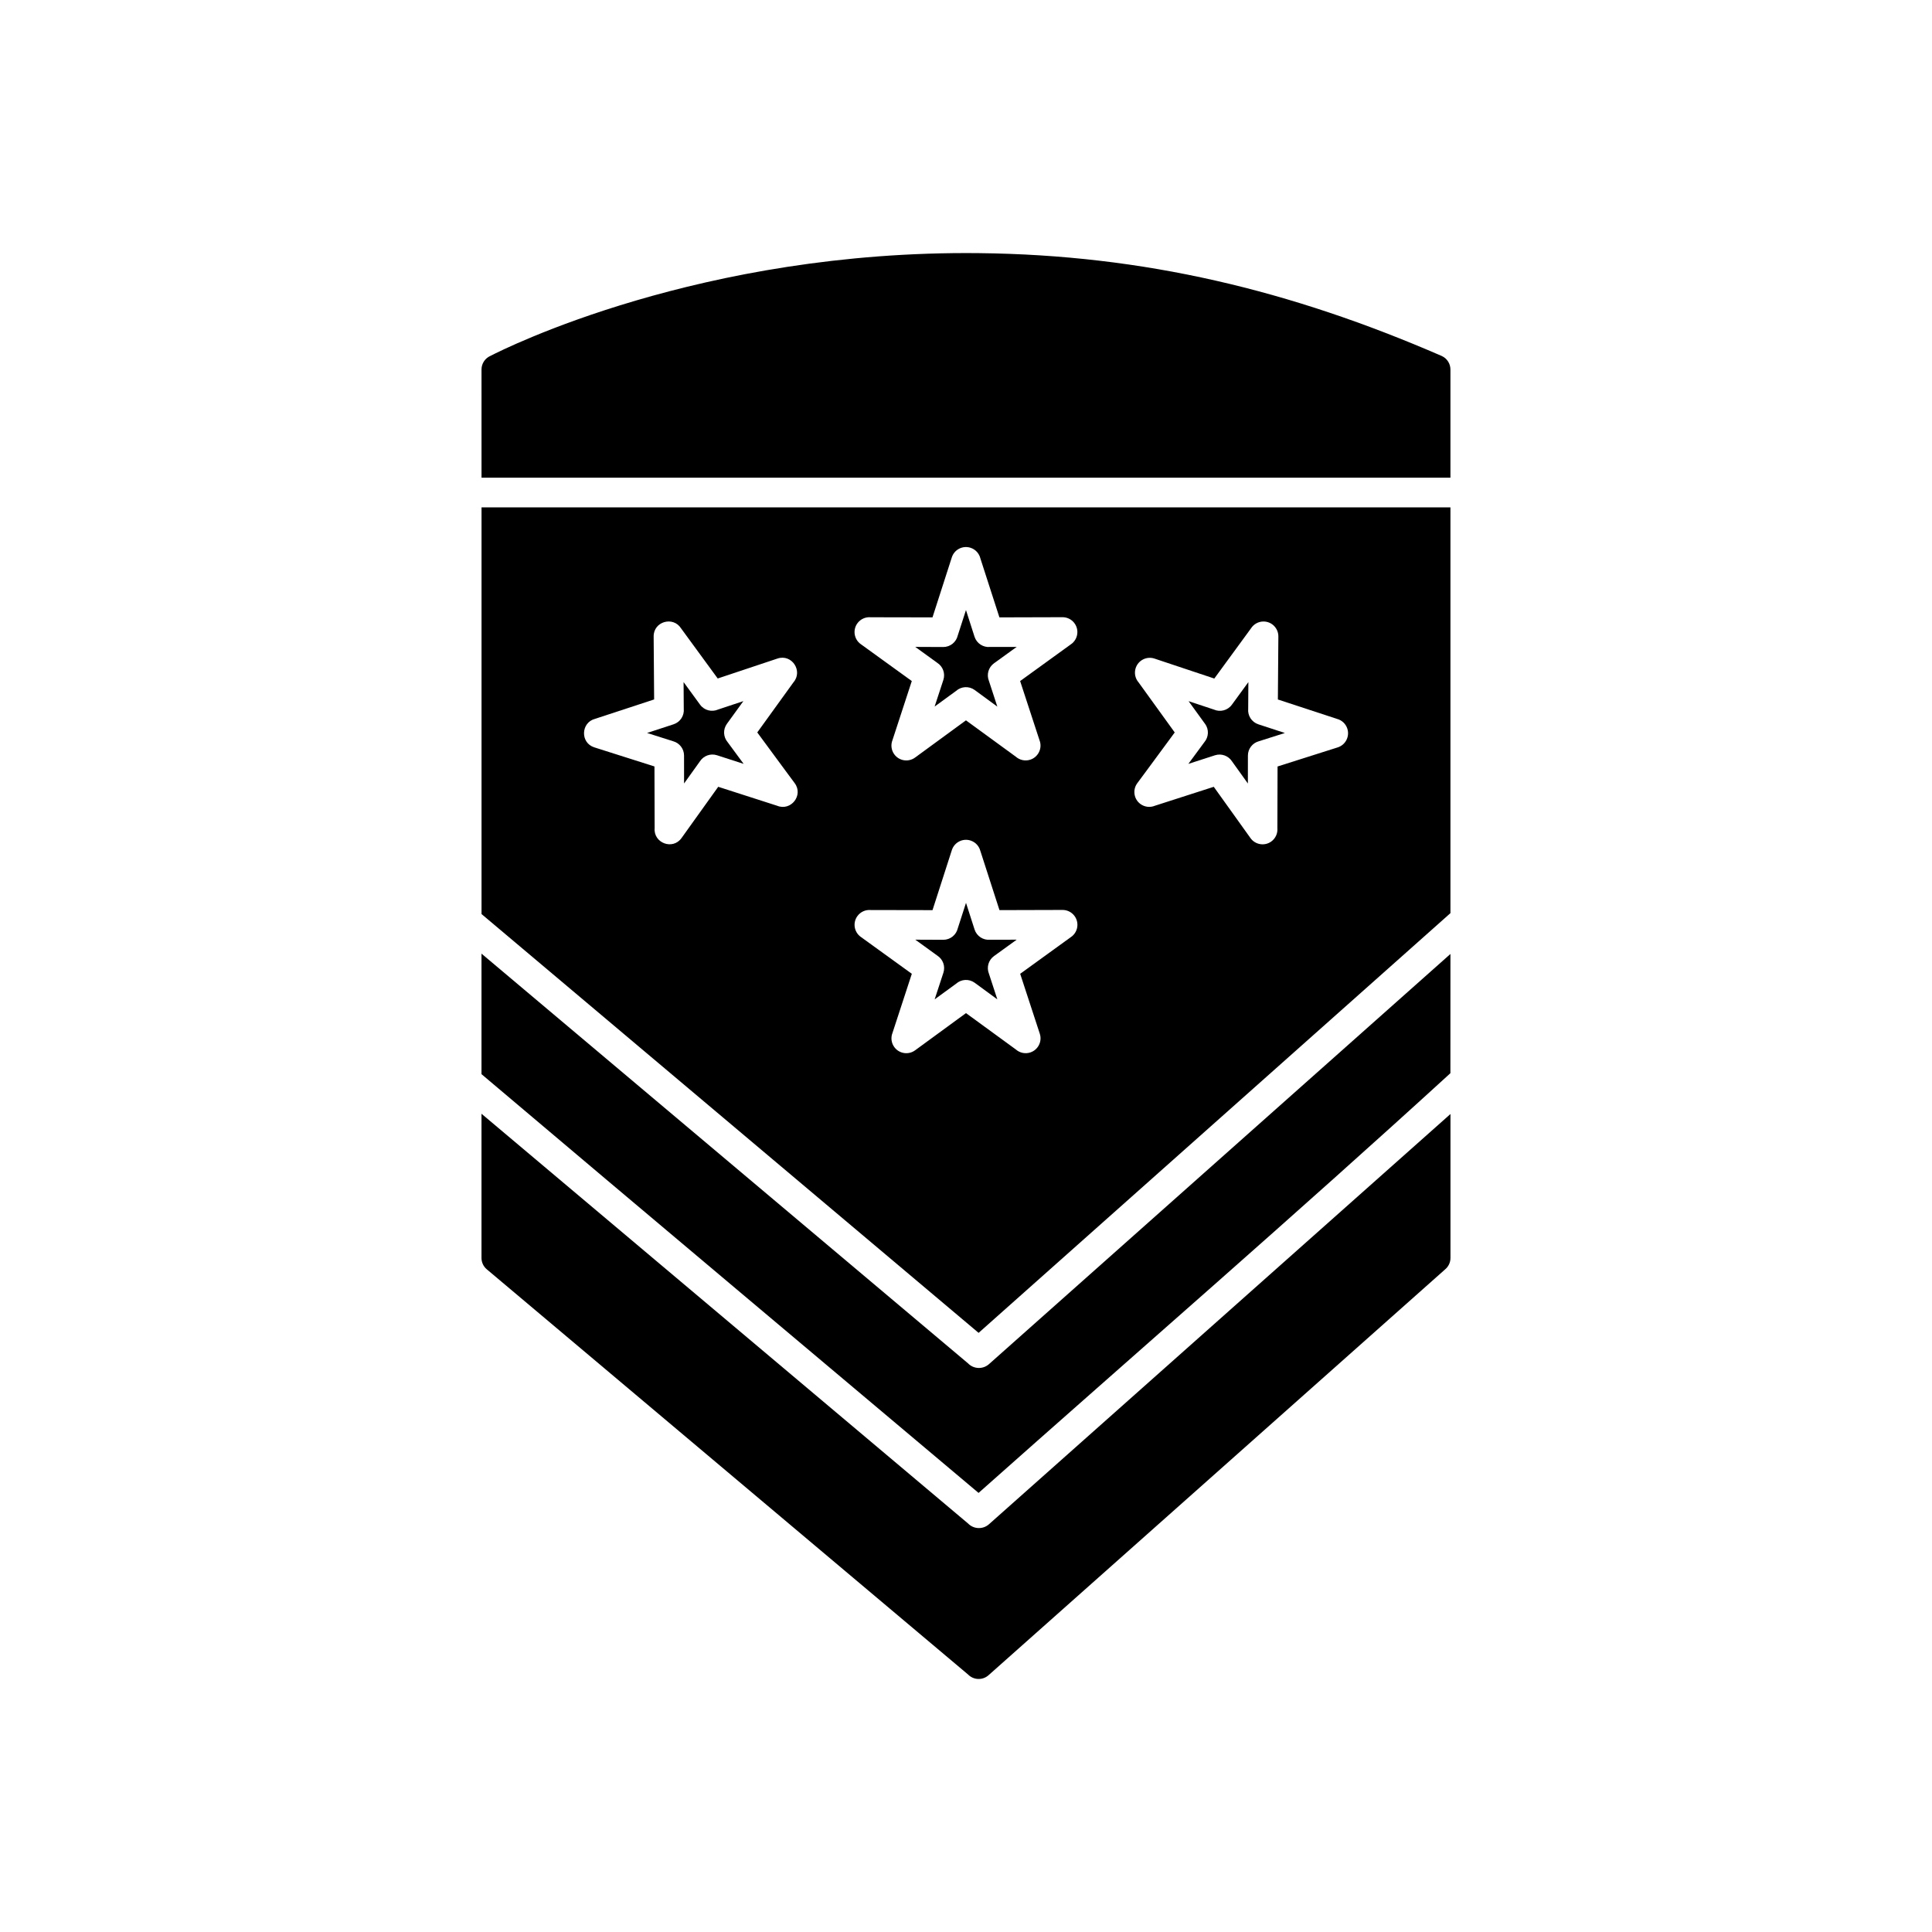
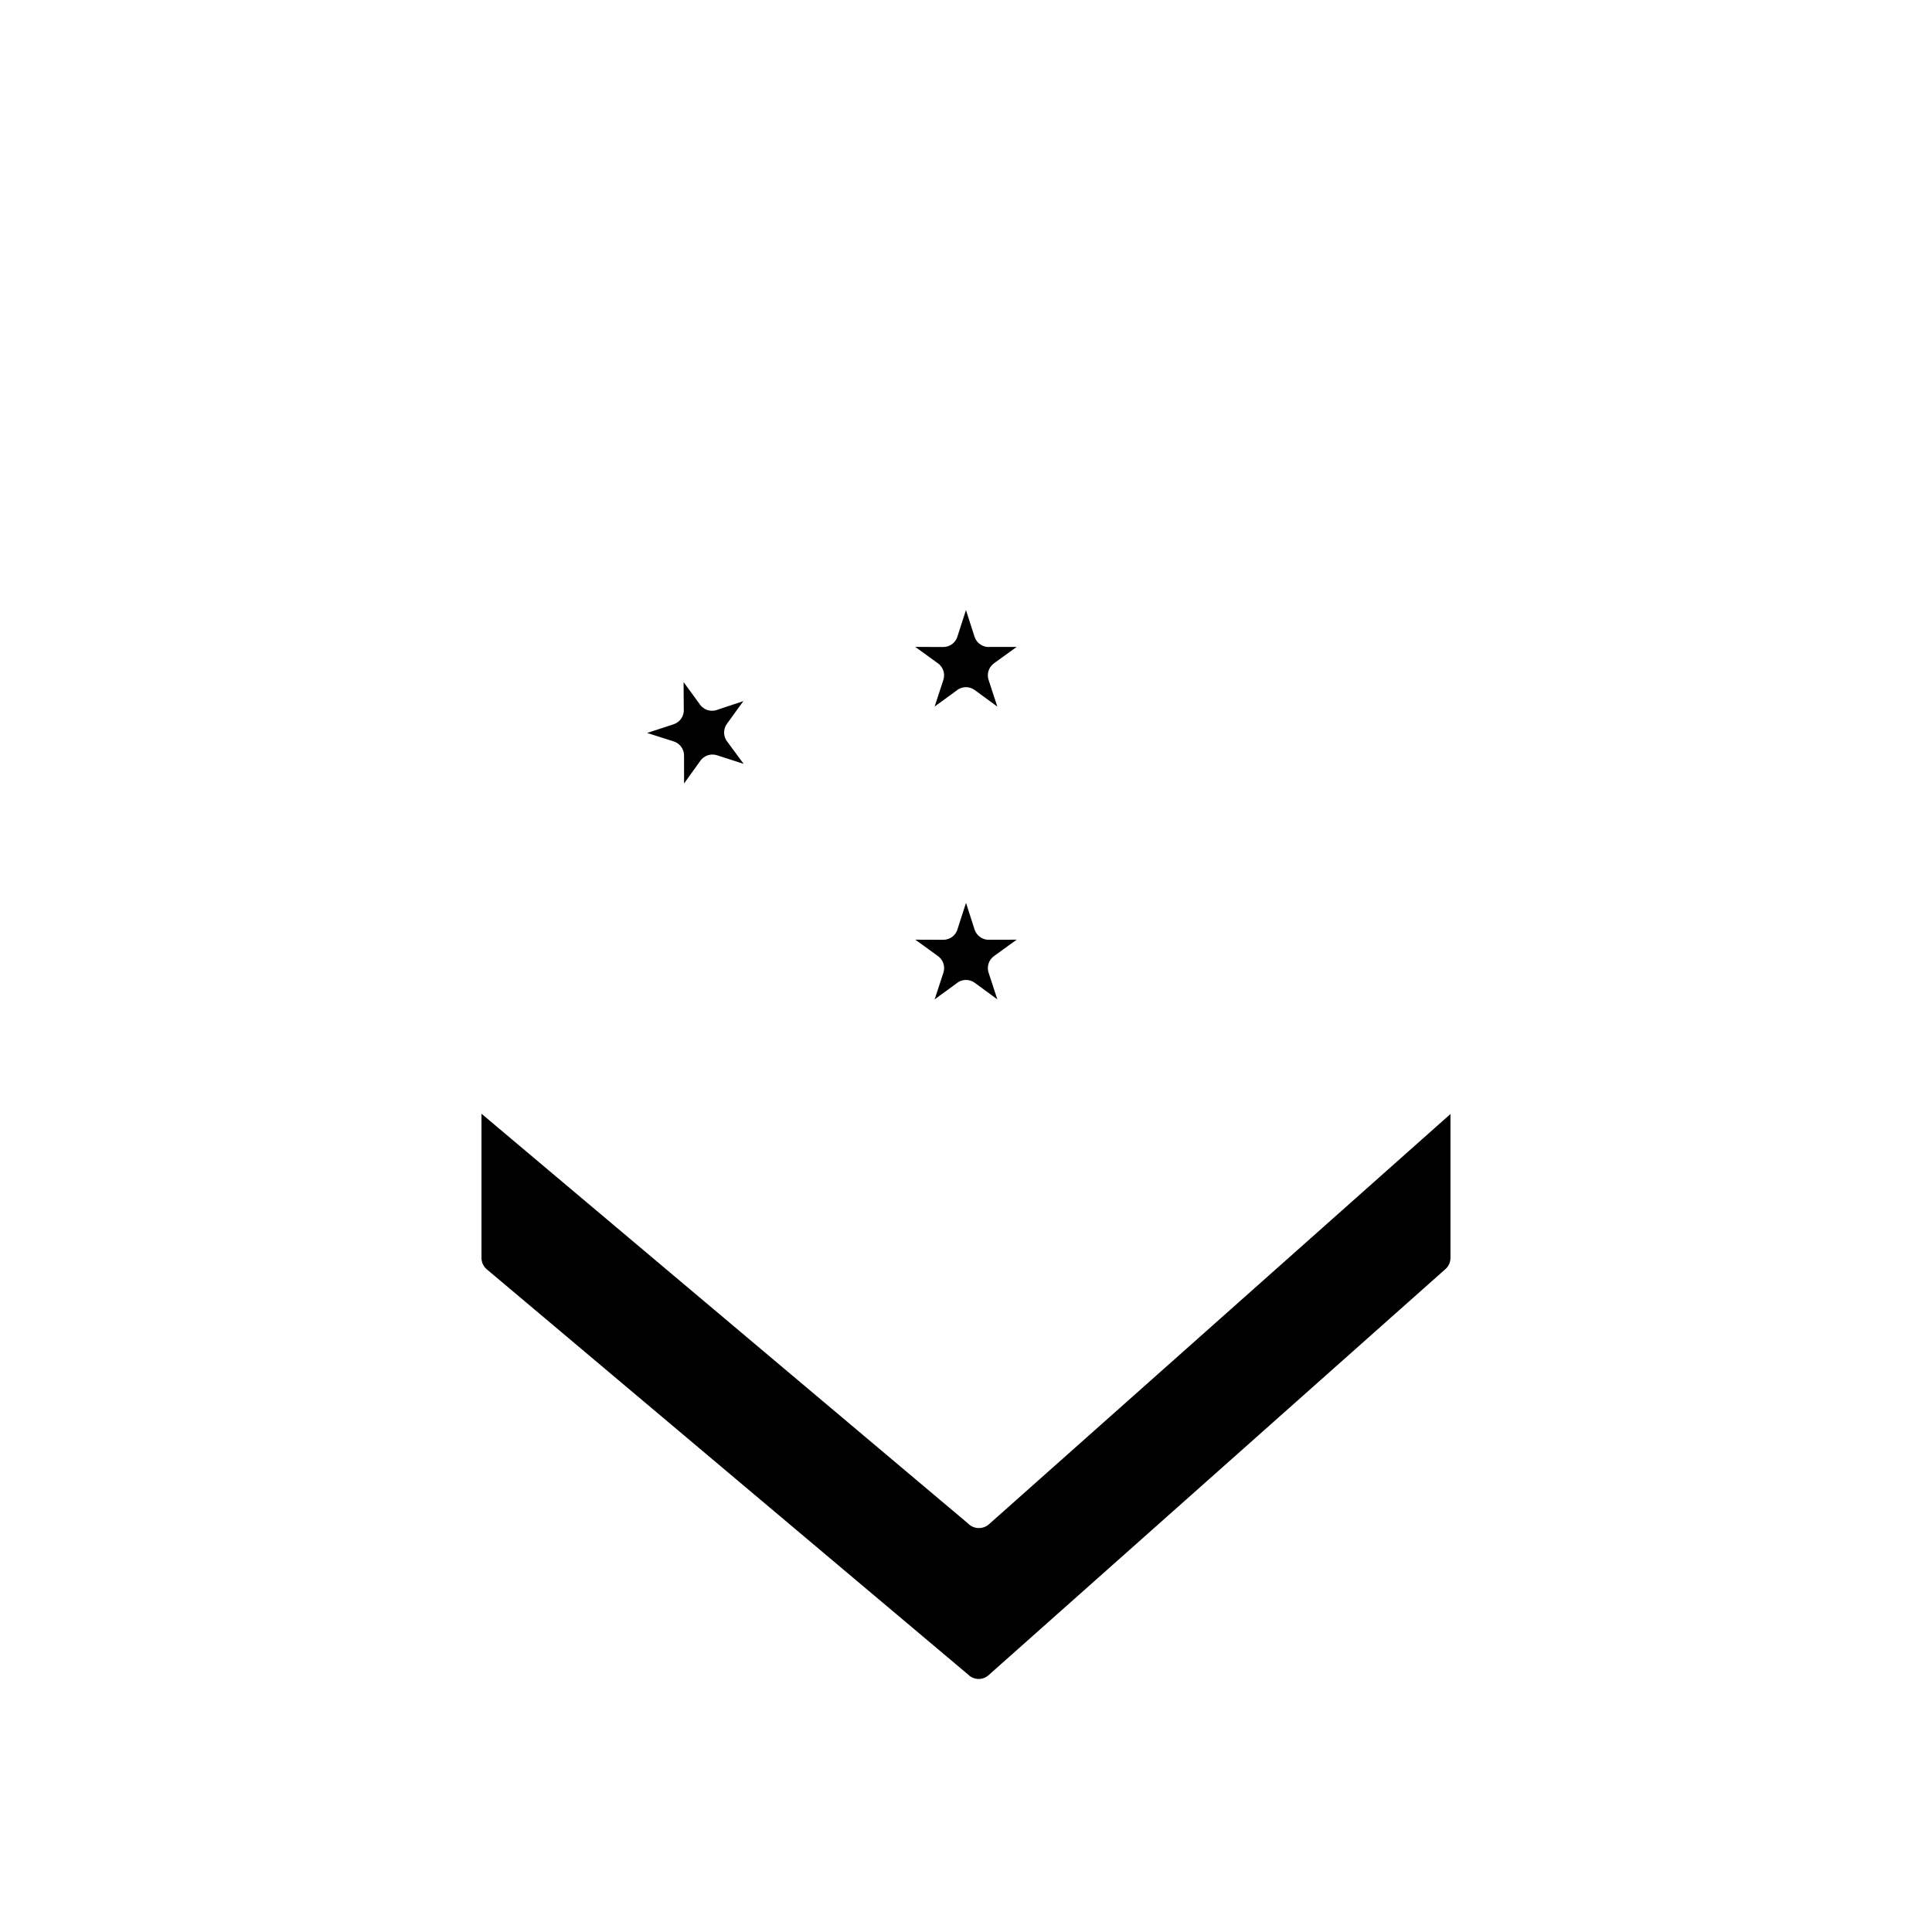
<svg xmlns="http://www.w3.org/2000/svg" fill="#000000" width="800px" height="800px" version="1.1" viewBox="144 144 512 512">
  <g fill-rule="evenodd">
-     <path d="m271.61 270.59h256.77v-28.609c0.023-1.523-0.844-2.984-2.32-3.648-40.012-17.383-78.871-26.781-122.67-27.25-73.695-0.793-125.58 25.254-129.4 27.223-1.402 0.602-2.383 1.996-2.383 3.617z" />
    <path d="m408.3 331.25-2.231-6.82c-0.656-1.637-0.145-3.57 1.348-4.648l6.012-4.344-7.059 0.012c-1.797 0.168-3.531-0.922-4.109-2.711l-2.269-7.066-2.184 6.762c-0.41 1.738-1.973 3.031-3.84 3.031l-7.414-0.031 5.828 4.219c1.477 0.945 2.188 2.797 1.617 4.539l-2.316 7.055 5.688-4.148c1.355-1.207 3.41-1.352 4.938-0.238l5.984 4.387z" />
-     <path d="m463.36 335.83c1.082 1.5 0.957 3.508-0.195 4.856l-4.238 5.75 7.055-2.281c1.723-0.555 3.547 0.141 4.492 1.582l4.227 5.898 0.008-7.41c0.004-1.805 1.227-3.324 2.883-3.781l6.914-2.195-7.031-2.301c-1.785-0.586-2.867-2.324-2.691-4.117l0.047-7.066-4.375 5.996c-1.113 1.523-3.113 2.012-4.769 1.277l-6.699-2.227 4.363 6.019z" />
    <path d="m406.38 393.04c-1.797 0.168-3.531-0.922-4.109-2.711l-2.269-7.066-2.184 6.762c-0.41 1.738-1.973 3.031-3.84 3.031l-7.414-0.031 5.828 4.219c1.477 0.945 2.188 2.797 1.617 4.539l-2.316 7.055 5.688-4.148c1.355-1.207 3.41-1.352 4.938-0.238l5.984 4.387-2.231-6.82c-0.656-1.637-0.145-3.57 1.348-4.648l6.012-4.344-7.059 0.012z" />
    <path d="m341.07 346.43-4.238-5.75c-1.148-1.348-1.277-3.356-0.195-4.856l4.363-6.019-6.699 2.227c-1.656 0.734-3.656 0.242-4.769-1.277l-4.375-5.996 0.047 7.066c0.176 1.793-0.906 3.531-2.691 4.117l-7.031 2.301 6.914 2.195c1.66 0.461 2.879 1.977 2.883 3.781l0.008 7.41 4.227-5.898c0.949-1.441 2.773-2.137 4.492-1.582l7.055 2.281z" />
-     <path d="m419.55 340.36c0.676 2.066-0.453 4.289-2.516 4.965-1.379 0.449-2.828 0.098-3.84-0.797l-13.203-9.629-13.496 9.867c-1.758 1.281-4.219 0.895-5.5-0.859-0.828-1.133-0.961-2.562-0.477-3.777l5.117-15.648-13.543-9.793c-1.762-1.273-2.156-3.734-0.883-5.496 0.844-1.164 2.207-1.734 3.543-1.613l16.367 0.031 5.125-15.914c0.668-2.07 2.887-3.203 4.953-2.535 1.359 0.438 2.316 1.547 2.621 2.84l5.039 15.609 16.715-0.047c2.172-0.004 3.938 1.754 3.945 3.93 0.004 1.391-0.719 2.617-1.809 3.32l-13.363 9.672 5.199 15.879zm108.83-61.898h-256.77v107.77l131.73 110.99 125.04-111.23v-107.52zm-124.55 91.121 5.039 15.609 16.715-0.047c2.172-0.004 3.938 1.754 3.945 3.93 0.004 1.391-0.719 2.617-1.809 3.32l-13.363 9.672 5.199 15.879c0.676 2.066-0.453 4.289-2.516 4.965-1.379 0.449-2.828 0.098-3.84-0.797l-13.203-9.629-13.496 9.867c-1.758 1.281-4.219 0.895-5.5-0.859-0.828-1.133-0.961-2.562-0.477-3.777l5.117-15.648-13.543-9.793c-1.762-1.273-2.156-3.734-0.883-5.496 0.844-1.164 2.207-1.734 3.543-1.613l16.367 0.031 5.125-15.914c0.668-2.07 2.887-3.203 4.953-2.535 1.359 0.438 2.316 1.547 2.621 2.84zm61.828-17.07-15.602 5.019c-1.23 0.508-2.688 0.375-3.836-0.469-1.75-1.289-2.121-3.754-0.832-5.504l2.57-3.473 7.356-9.98-9.582-13.27c-0.875-1.016-1.211-2.449-0.758-3.812 0.684-2.062 2.914-3.18 4.977-2.492 5.281 1.773 10.566 3.531 15.852 5.289l9.711-13.281c0.703-1.109 1.945-1.844 3.356-1.836 2.172 0.016 3.922 1.789 3.91 3.961-0.047 5.57-0.09 11.141-0.129 16.707l15.652 5.137c1.266 0.328 2.336 1.281 2.762 2.617 0.656 2.07-0.488 4.285-2.562 4.941l-15.938 5.059-0.047 16.352c0.113 1.336-0.461 2.699-1.629 3.539-1.766 1.266-4.227 0.859-5.492-0.906l-4.492-6.277-5.238-7.312zm-111.39-27.68-9.582 13.27 7.356 9.98 2.57 3.473c2.367 3.211-1.027 7.473-4.672 5.973l-15.602-5.019-5.238 7.312-4.492 6.277c-2.332 3.258-7.457 1.312-7.121-2.629l-0.047-16.352-15.938-5.059c-3.769-1.195-3.574-6.574 0.199-7.562l15.652-5.137c-0.039-5.57-0.082-11.141-0.129-16.707-0.027-3.965 5.172-5.434 7.266-2.129l9.711 13.281c5.285-1.758 10.57-3.516 15.852-5.289 3.801-1.262 6.801 3.316 4.219 6.309z" />
-     <path d="m528.38 396.81-122.29 108.7c-1.609 1.43-4.051 1.332-5.539-0.195l-128.95-108.59v31.934c43.832 37.086 87.82 73.992 131.73 110.98 41.609-36.984 83.988-73.695 125.04-111.23z" />
    <path d="m528.38 439.23-122.29 108.71c-1.609 1.43-4.051 1.332-5.539-0.195l-128.95-108.59v38.211c0 1.121 0.477 2.234 1.402 3.012l127.54 107.38c1.461 1.496 3.852 1.594 5.43 0.191l120.95-107.51c0.891-0.723 1.465-1.824 1.465-3.062v-38.137z" />
  </g>
</svg>